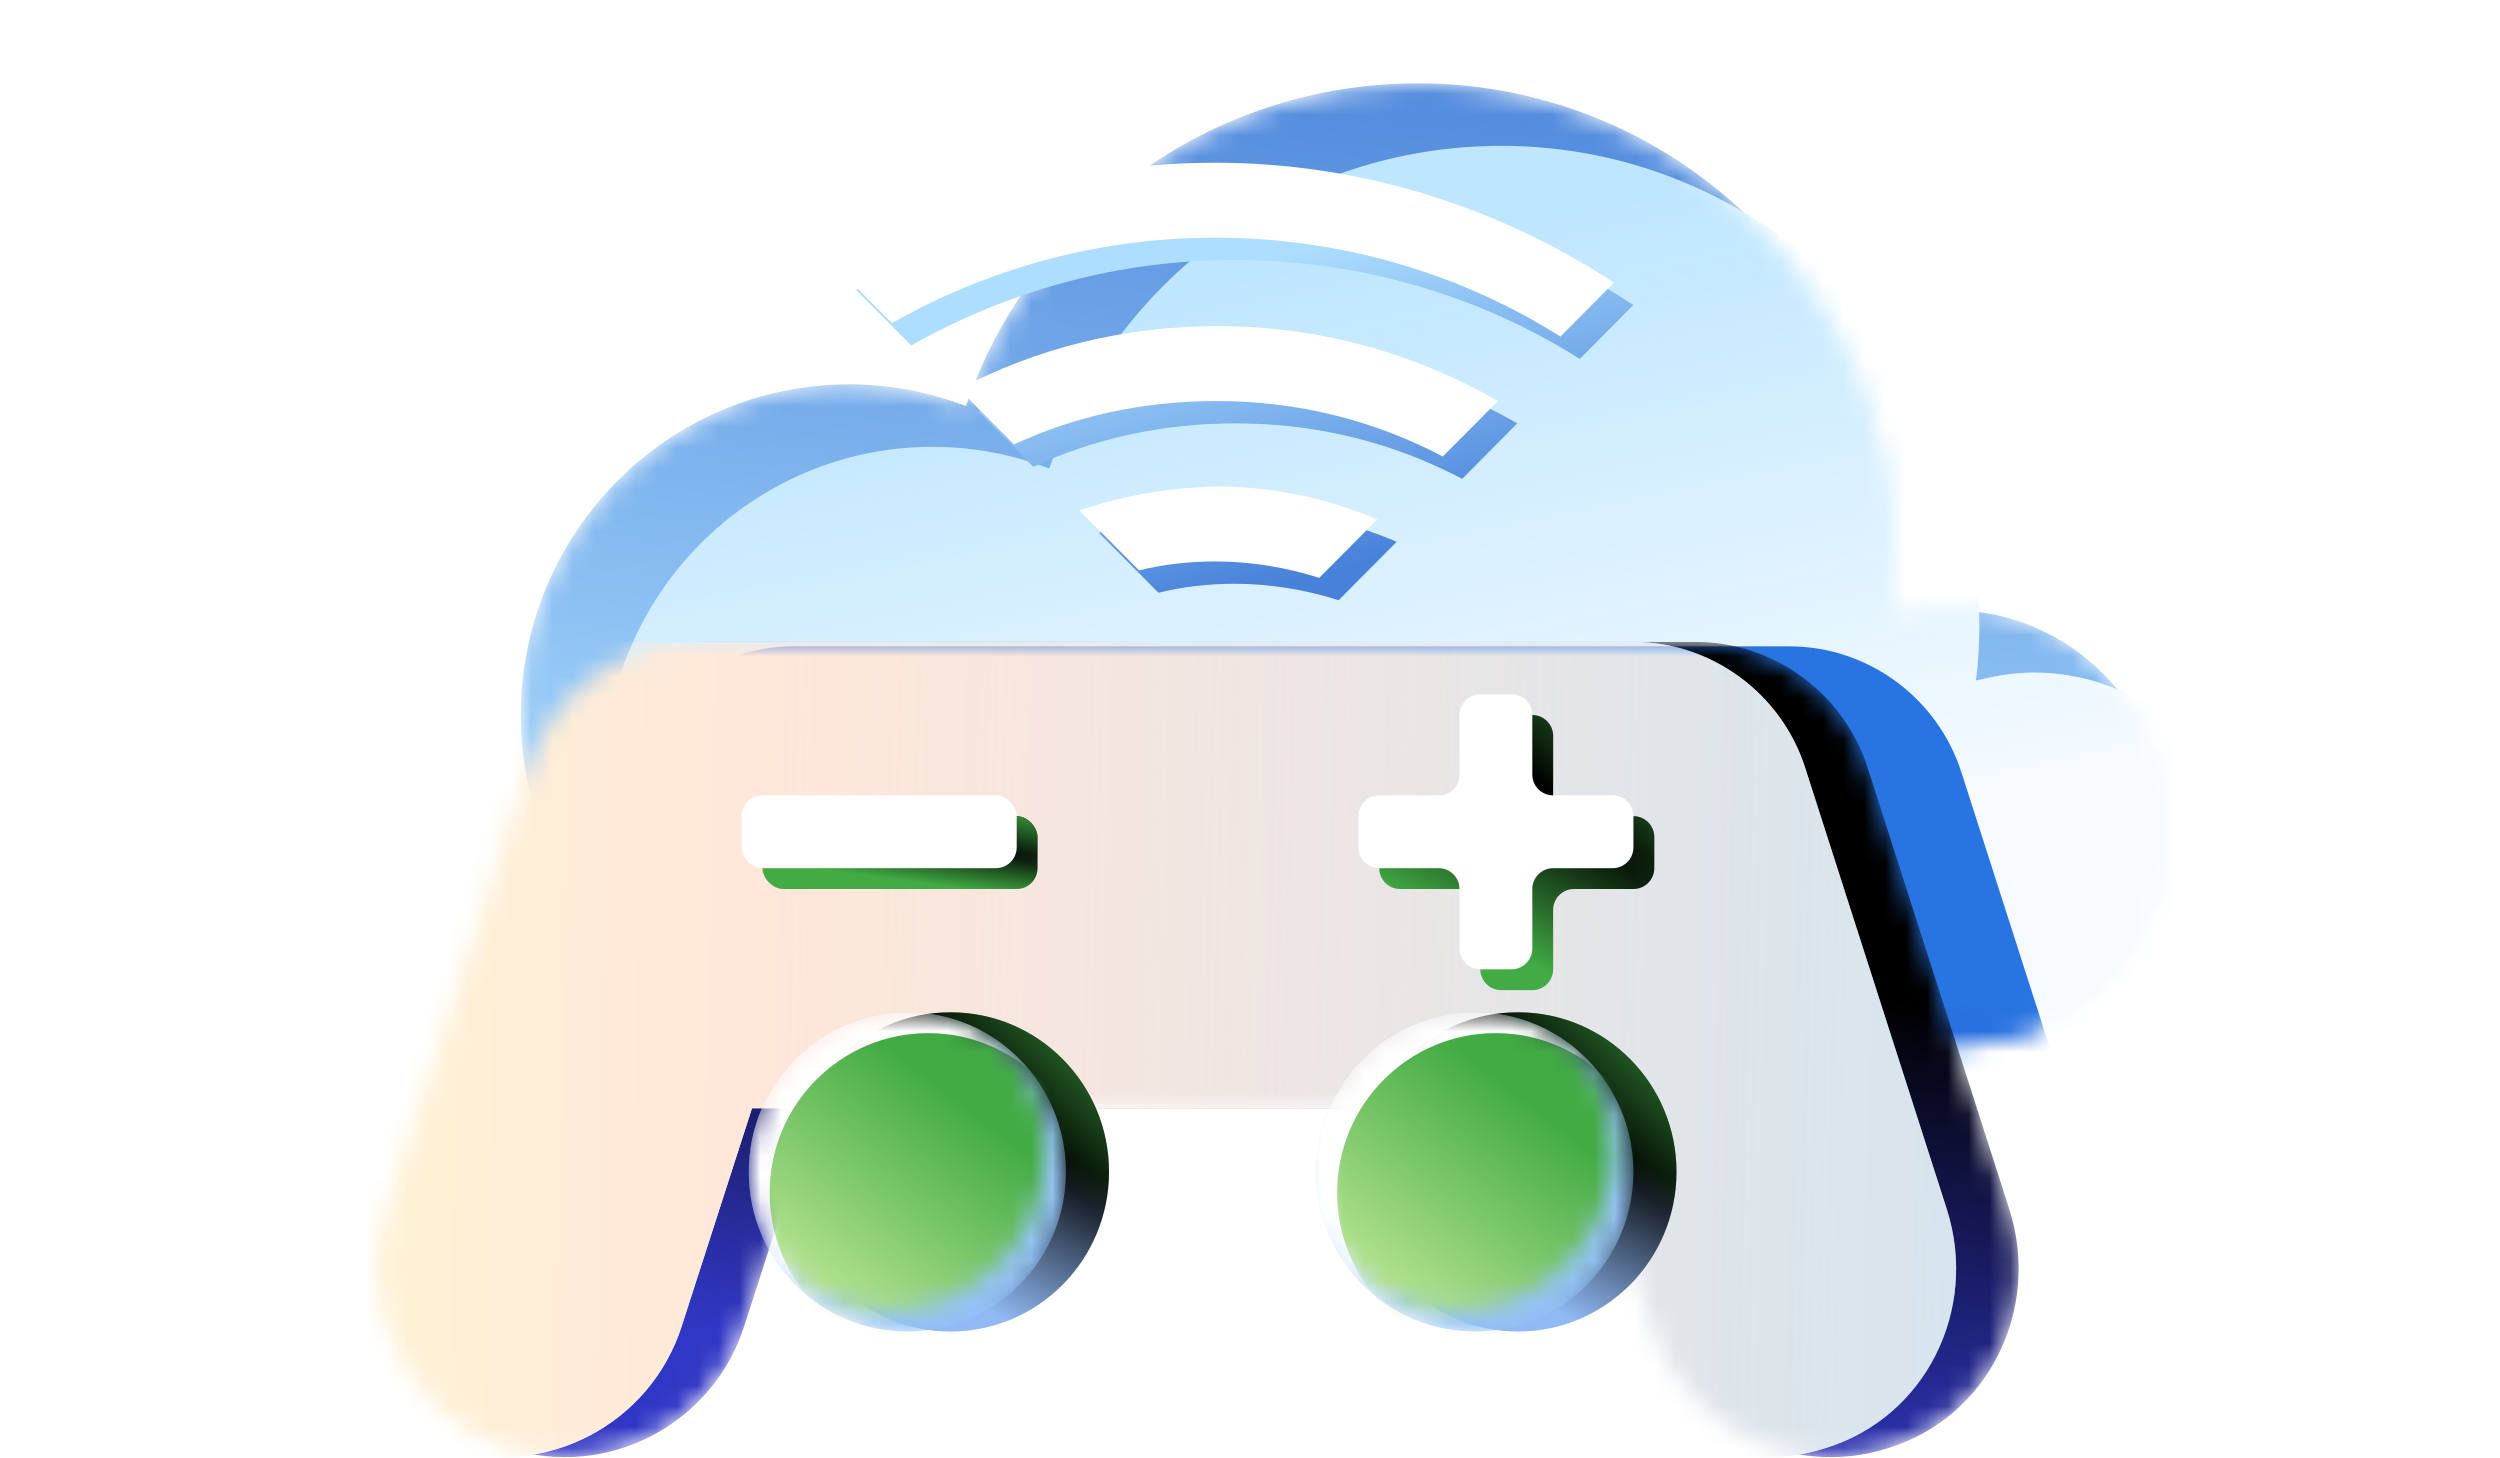
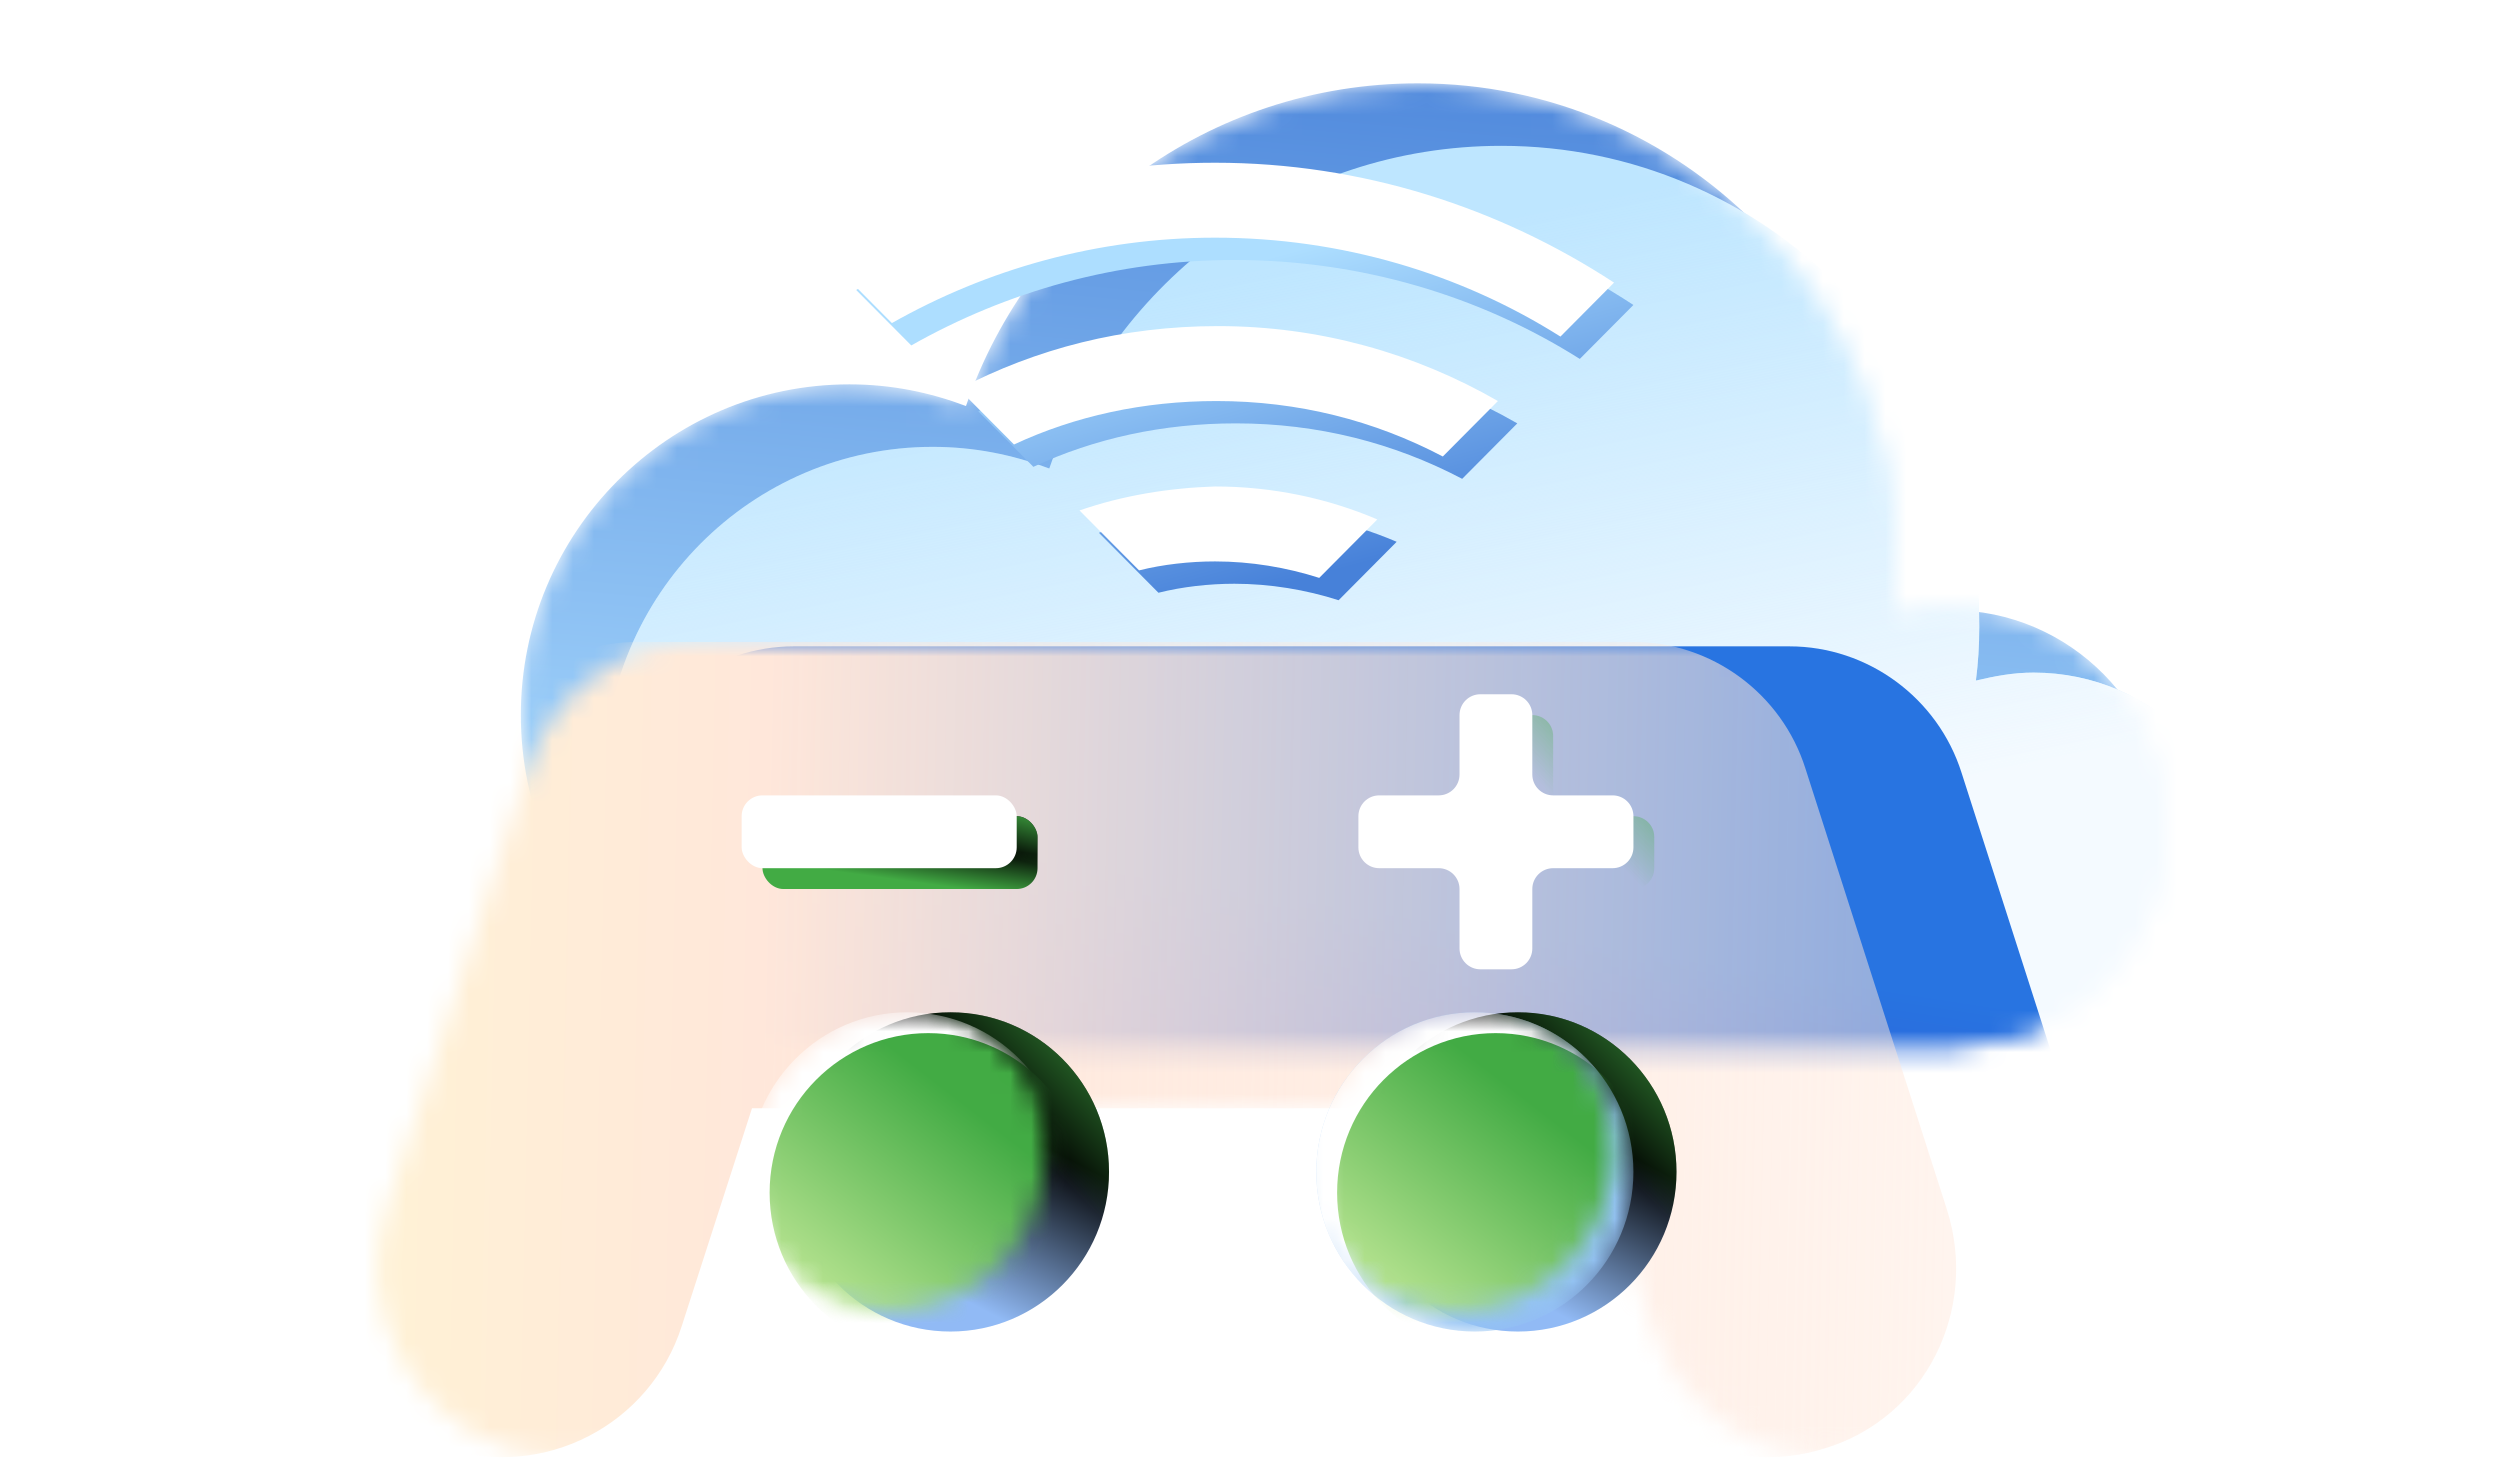
<svg xmlns="http://www.w3.org/2000/svg" width="120" height="70" viewBox="0 0 120 70" fill="none">
  <g filter="url(#filter0_d_26194_197058)">
    <mask id="mask0_26194_197058" style="mask-type:alpha" maskUnits="userSpaceOnUse" x="23" y="2" width="79" height="47">
      <path d="M91.615 27.285C90.637 27.285 89.767 27.45 88.842 27.669C88.951 26.848 89.005 25.972 89.005 25.096C89.005 12.344 78.73 2 66.061 2C56.003 2 47.467 8.458 44.367 17.489C42.628 16.832 40.779 16.449 38.767 16.449C30.068 16.449 23 23.564 23 32.321C23 41.077 30.068 48.192 38.767 48.192H91.615C97.379 48.192 102 43.486 102 37.739C102 31.992 97.379 27.285 91.615 27.285Z" fill="#BEE6FF" />
      <path d="M91.615 27.285C90.637 27.285 89.767 27.45 88.842 27.669C88.951 26.848 89.005 25.972 89.005 25.096C89.005 12.344 78.73 2 66.061 2C56.003 2 47.467 8.458 44.367 17.489C42.628 16.832 40.779 16.449 38.767 16.449C30.068 16.449 23 23.564 23 32.321C23 41.077 30.068 48.192 38.767 48.192H91.615C97.379 48.192 102 43.486 102 37.739C102 31.992 97.379 27.285 91.615 27.285Z" fill="url(#paint0_linear_26194_197058)" />
    </mask>
    <g mask="url(#mask0_26194_197058)">
      <path d="M91.615 27.285C90.637 27.285 89.767 27.45 88.842 27.669C88.951 26.848 89.005 25.972 89.005 25.096C89.005 12.344 78.73 2 66.061 2C56.003 2 47.467 8.458 44.367 17.489C42.628 16.832 40.779 16.449 38.767 16.449C30.068 16.449 23 23.564 23 32.321C23 41.077 30.068 48.192 38.767 48.192H91.615C97.379 48.192 102 43.486 102 37.739C102 31.992 97.379 27.285 91.615 27.285Z" fill="url(#paint1_linear_26194_197058)" />
      <g filter="url(#filter1_f_26194_197058)">
        <path d="M95.615 30.285C94.637 30.285 93.767 30.45 92.842 30.669C92.951 29.848 93.005 28.972 93.005 28.096C93.005 15.344 82.73 5 70.061 5C60.003 5 51.467 11.458 48.367 20.489C46.628 19.832 44.779 19.449 42.767 19.449C34.068 19.449 27 26.564 27 35.321C27 44.077 34.068 51.192 42.767 51.192H95.615C101.379 51.192 106 46.486 106 40.739C106 34.992 101.379 30.285 95.615 30.285Z" fill="#BEE6FF" />
        <path d="M95.615 30.285C94.637 30.285 93.767 30.45 92.842 30.669C92.951 29.848 93.005 28.972 93.005 28.096C93.005 15.344 82.73 5 70.061 5C60.003 5 51.467 11.458 48.367 20.489C46.628 19.832 44.779 19.449 42.767 19.449C34.068 19.449 27 26.564 27 35.321C27 44.077 34.068 51.192 42.767 51.192H95.615C101.379 51.192 106 46.486 106 40.739C106 34.992 101.379 30.285 95.615 30.285Z" fill="url(#paint2_linear_26194_197058)" />
      </g>
      <g filter="url(#filter2_f_26194_197058)">
        <path d="M98.954 56.281L92.157 35.1C91.016 31.488 87.645 29.025 83.893 29.025H36.102C32.35 29.025 28.979 31.488 27.837 35.1L21.041 56.281C19.519 61.043 22.128 66.187 26.859 67.72C31.589 69.252 36.7 66.625 38.222 61.864L41.593 51.41H78.402L81.773 61.864C83.295 66.625 88.406 69.252 93.136 67.72C97.921 66.242 100.476 61.097 98.954 56.281Z" fill="url(#paint3_linear_26194_197058)" />
      </g>
    </g>
  </g>
  <g filter="url(#filter3_f_26194_197058)">
    <path fill-rule="evenodd" clip-rule="evenodd" d="M43.741 16.581C48.315 13.991 53.604 12.48 59.25 12.48C65.325 12.48 71.043 14.207 75.831 17.228L78.404 14.638C72.901 11.041 66.326 8.883 59.25 8.883C52.603 8.883 46.386 10.753 41.097 13.919L43.741 16.581ZM52.746 25.574L55.605 28.452C56.748 28.164 58.035 28.02 59.25 28.02C60.965 28.02 62.681 28.308 64.253 28.811L67.04 26.006C64.682 24.998 62.037 24.423 59.25 24.423C57.034 24.495 54.819 24.854 52.746 25.574ZM49.602 22.408L46.957 19.746C50.674 17.804 54.819 16.725 59.393 16.725C64.253 16.725 68.827 18.02 72.83 20.322L70.185 22.984C66.898 21.257 63.253 20.322 59.322 20.322C55.82 20.322 52.532 21.041 49.602 22.408Z" fill="url(#paint4_linear_26194_197058)" />
  </g>
  <path fill-rule="evenodd" clip-rule="evenodd" d="M42.811 15.508C47.385 12.919 52.674 11.408 58.32 11.408C64.395 11.408 70.113 13.134 74.901 16.156L77.474 13.566C71.971 9.969 65.396 7.811 58.32 7.811C51.673 7.811 45.455 9.681 40.166 12.847L42.811 15.508ZM51.816 24.502L54.675 27.379C55.819 27.092 57.105 26.948 58.32 26.948C60.035 26.948 61.751 27.235 63.323 27.739L66.11 24.933C63.752 23.926 61.107 23.351 58.32 23.351C56.104 23.422 53.889 23.782 51.816 24.502ZM48.672 21.336L46.027 18.674C49.744 16.732 53.889 15.653 58.463 15.653C63.323 15.653 67.897 16.948 71.9 19.25L69.255 21.912C65.968 20.185 62.323 19.25 58.392 19.25C54.89 19.25 51.602 19.969 48.672 21.336Z" fill="white" />
  <mask id="mask1_26194_197058" style="mask-type:alpha" maskUnits="userSpaceOnUse" x="18" y="30" width="79" height="40">
    <path d="M96.456 58.068L89.66 36.888C88.518 33.275 85.147 30.812 81.396 30.812H33.604C29.853 30.812 26.482 33.275 25.34 36.888L18.544 58.068C17.021 62.83 19.631 67.974 24.361 69.507C29.091 71.039 34.202 68.412 35.724 63.651L39.096 53.197H75.904L79.275 63.651C80.797 68.412 85.908 71.039 90.638 69.507C95.423 68.029 97.978 62.884 96.456 58.068Z" fill="url(#paint5_linear_26194_197058)" />
  </mask>
  <g mask="url(#mask1_26194_197058)">
-     <path d="M96.456 58.068L89.66 36.888C88.518 33.275 85.147 30.812 81.396 30.812H33.604C29.853 30.812 26.482 33.275 25.34 36.888L18.544 58.068C17.021 62.83 19.631 67.974 24.361 69.507C29.091 71.039 34.202 68.412 35.724 63.651L39.096 53.197H75.904L79.275 63.651C80.797 68.412 85.908 71.039 90.638 69.507C95.423 68.029 97.978 62.884 96.456 58.068Z" fill="url(#paint6_linear_26194_197058)" />
-     <path d="M93.456 58.068L86.66 36.888C85.518 33.275 82.147 30.812 78.396 30.812H30.604C26.853 30.812 23.482 33.275 22.34 36.888L15.543 58.068C14.021 62.83 16.631 67.974 21.361 69.507C26.091 71.039 31.202 68.412 32.724 63.651L36.096 53.197H72.904L76.275 63.651C77.797 68.412 82.908 71.039 87.638 69.507C92.423 68.029 94.978 62.884 93.456 58.068Z" fill="#B5E2FF" />
    <path d="M93.456 58.068L86.66 36.888C85.518 33.275 82.147 30.812 78.396 30.812H30.604C26.853 30.812 23.482 33.275 22.34 36.888L15.543 58.068C14.021 62.83 16.631 67.974 21.361 69.507C26.091 71.039 31.202 68.412 32.724 63.651L36.096 53.197H72.904L76.275 63.651C77.797 68.412 82.908 71.039 87.638 69.507C92.423 68.029 94.978 62.884 93.456 58.068Z" fill="url(#paint7_linear_26194_197058)" />
  </g>
  <path d="M45.621 63.914C49.825 63.914 53.233 60.484 53.233 56.252C53.233 52.02 49.825 48.59 45.621 48.59C41.417 48.59 38.009 52.02 38.009 56.252C38.009 60.484 41.417 63.914 45.621 63.914Z" fill="url(#paint8_linear_26194_197058)" />
  <path d="M45.621 63.914C49.825 63.914 53.233 60.484 53.233 56.252C53.233 52.02 49.825 48.59 45.621 48.59C41.417 48.59 38.009 52.02 38.009 56.252C38.009 60.484 41.417 63.914 45.621 63.914Z" fill="url(#paint9_linear_26194_197058)" />
  <path d="M72.86 63.914C77.064 63.914 80.472 60.484 80.472 56.252C80.472 52.02 77.064 48.59 72.86 48.59C68.656 48.59 65.248 52.02 65.248 56.252C65.248 60.484 68.656 63.914 72.86 63.914Z" fill="url(#paint10_linear_26194_197058)" />
  <path d="M72.86 63.914C77.064 63.914 80.472 60.484 80.472 56.252C80.472 52.02 77.064 48.59 72.86 48.59C68.656 48.59 65.248 52.02 65.248 56.252C65.248 60.484 68.656 63.914 72.86 63.914Z" fill="url(#paint11_linear_26194_197058)" />
  <mask id="mask2_26194_197058" style="mask-type:alpha" maskUnits="userSpaceOnUse" x="35" y="48" width="17" height="16">
    <path d="M43.554 63.914C47.758 63.914 51.166 60.484 51.166 56.252C51.166 52.02 47.758 48.59 43.554 48.59C39.35 48.59 35.942 52.02 35.942 56.252C35.942 60.484 39.35 63.914 43.554 63.914Z" fill="#42AB44" />
  </mask>
  <g mask="url(#mask2_26194_197058)">
-     <path d="M43.554 63.914C47.758 63.914 51.166 60.484 51.166 56.252C51.166 52.02 47.758 48.59 43.554 48.59C39.35 48.59 35.942 52.02 35.942 56.252C35.942 60.484 39.35 63.914 43.554 63.914Z" fill="#94C3F3" />
    <mask id="mask3_26194_197058" style="mask-type:alpha" maskUnits="userSpaceOnUse" x="34" y="47" width="17" height="16">
      <path d="M42.554 62.914C46.758 62.914 50.166 59.484 50.166 55.252C50.166 51.02 46.758 47.59 42.554 47.59C38.35 47.59 34.942 51.02 34.942 55.252C34.942 59.484 38.35 62.914 42.554 62.914Z" fill="white" />
    </mask>
    <g mask="url(#mask3_26194_197058)">
      <path d="M43.554 63.914C47.758 63.914 51.166 60.484 51.166 56.252C51.166 52.02 47.758 48.59 43.554 48.59C39.35 48.59 35.942 52.02 35.942 56.252C35.942 60.484 39.35 63.914 43.554 63.914Z" fill="white" />
      <g filter="url(#filter4_f_26194_197058)">
        <path d="M44.554 64.914C48.758 64.914 52.166 61.484 52.166 57.252C52.166 53.02 48.758 49.59 44.554 49.59C40.35 49.59 36.942 53.02 36.942 57.252C36.942 61.484 40.35 64.914 44.554 64.914Z" fill="url(#paint12_linear_26194_197058)" />
      </g>
    </g>
  </g>
  <mask id="mask4_26194_197058" style="mask-type:alpha" maskUnits="userSpaceOnUse" x="63" y="48" width="16" height="16">
    <path d="M70.793 63.914C74.996 63.914 78.404 60.484 78.404 56.252C78.404 52.02 74.996 48.59 70.793 48.59C66.589 48.59 63.181 52.02 63.181 56.252C63.181 60.484 66.589 63.914 70.793 63.914Z" fill="#42AB44" />
  </mask>
  <g mask="url(#mask4_26194_197058)">
    <path d="M70.793 63.914C74.996 63.914 78.404 60.484 78.404 56.252C78.404 52.02 74.996 48.59 70.793 48.59C66.589 48.59 63.181 52.02 63.181 56.252C63.181 60.484 66.589 63.914 70.793 63.914Z" fill="#94C3F3" />
    <mask id="mask5_26194_197058" style="mask-type:alpha" maskUnits="userSpaceOnUse" x="62" y="47" width="16" height="16">
      <path d="M69.793 62.914C73.996 62.914 77.404 59.484 77.404 55.252C77.404 51.02 73.996 47.59 69.793 47.59C65.589 47.59 62.181 51.02 62.181 55.252C62.181 59.484 65.589 62.914 69.793 62.914Z" fill="white" />
    </mask>
    <g mask="url(#mask5_26194_197058)">
      <path d="M70.793 63.914C74.996 63.914 78.404 60.484 78.404 56.252C78.404 52.02 74.996 48.59 70.793 48.59C66.589 48.59 63.181 52.02 63.181 56.252C63.181 60.484 66.589 63.914 70.793 63.914Z" fill="white" />
      <g filter="url(#filter5_f_26194_197058)">
        <path d="M71.793 64.914C75.996 64.914 79.404 61.484 79.404 57.252C79.404 53.02 75.996 49.59 71.793 49.59C67.589 49.59 64.181 53.02 64.181 57.252C64.181 61.484 67.589 64.914 71.793 64.914Z" fill="url(#paint13_linear_26194_197058)" />
      </g>
    </g>
  </g>
  <g filter="url(#filter6_f_26194_197058)">
    <rect x="36.599" y="39.178" width="13.203" height="3.495" rx="1" fill="url(#paint14_linear_26194_197058)" />
    <rect x="36.599" y="39.178" width="13.203" height="3.495" rx="1" fill="url(#paint15_linear_26194_197058)" />
  </g>
  <g filter="url(#filter7_f_26194_197058)">
-     <path fill-rule="evenodd" clip-rule="evenodd" d="M75.551 39.178C74.999 39.178 74.551 38.73 74.551 38.178V35.324C74.551 34.772 74.104 34.324 73.551 34.324H72.057C71.504 34.324 71.057 34.772 71.057 35.324V38.178C71.057 38.73 70.609 39.178 70.057 39.178H67.203C66.65 39.178 66.203 39.626 66.203 40.178V41.673C66.203 42.225 66.65 42.673 67.203 42.673H70.057C70.609 42.673 71.057 43.121 71.057 43.673V46.527C71.057 47.079 71.504 47.527 72.057 47.527H73.551C74.104 47.527 74.551 47.079 74.551 46.527V43.673C74.551 43.121 74.999 42.673 75.551 42.673H78.405C78.958 42.673 79.405 42.225 79.405 41.673V40.178C79.405 39.626 78.958 39.178 78.405 39.178H75.551Z" fill="url(#paint16_linear_26194_197058)" />
    <path fill-rule="evenodd" clip-rule="evenodd" d="M75.551 39.178C74.999 39.178 74.551 38.73 74.551 38.178V35.324C74.551 34.772 74.104 34.324 73.551 34.324H72.057C71.504 34.324 71.057 34.772 71.057 35.324V38.178C71.057 38.73 70.609 39.178 70.057 39.178H67.203C66.65 39.178 66.203 39.626 66.203 40.178V41.673C66.203 42.225 66.65 42.673 67.203 42.673H70.057C70.609 42.673 71.057 43.121 71.057 43.673V46.527C71.057 47.079 71.504 47.527 72.057 47.527H73.551C74.104 47.527 74.551 47.079 74.551 46.527V43.673C74.551 43.121 74.999 42.673 75.551 42.673H78.405C78.958 42.673 79.405 42.225 79.405 41.673V40.178C79.405 39.626 78.958 39.178 78.405 39.178H75.551Z" fill="url(#paint17_linear_26194_197058)" />
  </g>
  <rect x="35.599" y="38.178" width="13.203" height="3.495" rx="1" fill="white" />
  <path fill-rule="evenodd" clip-rule="evenodd" d="M74.551 38.178C73.999 38.178 73.551 37.73 73.551 37.178V34.324C73.551 33.772 73.104 33.324 72.551 33.324H71.057C70.504 33.324 70.057 33.772 70.057 34.324V37.178C70.057 37.73 69.609 38.178 69.057 38.178H66.203C65.65 38.178 65.203 38.626 65.203 39.178V40.673C65.203 41.225 65.65 41.673 66.203 41.673H69.057C69.609 41.673 70.057 42.121 70.057 42.673V45.527C70.057 46.079 70.504 46.527 71.057 46.527H72.551C73.104 46.527 73.551 46.079 73.551 45.527V42.673C73.551 42.121 73.999 41.673 74.551 41.673H77.405C77.958 41.673 78.405 41.225 78.405 40.673V39.178C78.405 38.626 77.958 38.178 77.405 38.178H74.551Z" fill="white" />
  <defs>
    <filter id="filter0_d_26194_197058" x="21" y="0" width="87" height="54.191" filterUnits="userSpaceOnUse" color-interpolation-filters="sRGB">
      <feFlood flood-opacity="0" result="BackgroundImageFix" />
      <feColorMatrix in="SourceAlpha" type="matrix" values="0 0 0 0 0 0 0 0 0 0 0 0 0 0 0 0 0 0 127 0" result="hardAlpha" />
      <feOffset dx="2" dy="2" />
      <feGaussianBlur stdDeviation="2" />
      <feComposite in2="hardAlpha" operator="out" />
      <feColorMatrix type="matrix" values="0 0 0 0 0 0 0 0 0 0.341 0 0 0 0 0.839 0 0 0 0.5 0" />
      <feBlend mode="normal" in2="BackgroundImageFix" result="effect1_dropShadow_26194_197058" />
      <feBlend mode="normal" in="SourceGraphic" in2="effect1_dropShadow_26194_197058" result="shape" />
    </filter>
    <filter id="filter1_f_26194_197058" x="23" y="1" width="87" height="54.191" filterUnits="userSpaceOnUse" color-interpolation-filters="sRGB">
      <feFlood flood-opacity="0" result="BackgroundImageFix" />
      <feBlend mode="normal" in="SourceGraphic" in2="BackgroundImageFix" result="shape" />
      <feGaussianBlur stdDeviation="2" result="effect1_foregroundBlur_26194_197058" />
    </filter>
    <filter id="filter2_f_26194_197058" x="16.607" y="25.025" width="86.786" height="47.131" filterUnits="userSpaceOnUse" color-interpolation-filters="sRGB">
      <feFlood flood-opacity="0" result="BackgroundImageFix" />
      <feBlend mode="normal" in="SourceGraphic" in2="BackgroundImageFix" result="shape" />
      <feGaussianBlur stdDeviation="2" result="effect1_foregroundBlur_26194_197058" />
    </filter>
    <filter id="filter3_f_26194_197058" x="40.097" y="7.883" width="39.308" height="21.928" filterUnits="userSpaceOnUse" color-interpolation-filters="sRGB">
      <feFlood flood-opacity="0" result="BackgroundImageFix" />
      <feBlend mode="normal" in="SourceGraphic" in2="BackgroundImageFix" result="shape" />
      <feGaussianBlur stdDeviation="0.5" result="effect1_foregroundBlur_26194_197058" />
    </filter>
    <filter id="filter4_f_26194_197058" x="35.942" y="48.59" width="17.224" height="17.324" filterUnits="userSpaceOnUse" color-interpolation-filters="sRGB">
      <feFlood flood-opacity="0" result="BackgroundImageFix" />
      <feBlend mode="normal" in="SourceGraphic" in2="BackgroundImageFix" result="shape" />
      <feGaussianBlur stdDeviation="0.5" result="effect1_foregroundBlur_26194_197058" />
    </filter>
    <filter id="filter5_f_26194_197058" x="63.181" y="48.59" width="17.224" height="17.324" filterUnits="userSpaceOnUse" color-interpolation-filters="sRGB">
      <feFlood flood-opacity="0" result="BackgroundImageFix" />
      <feBlend mode="normal" in="SourceGraphic" in2="BackgroundImageFix" result="shape" />
      <feGaussianBlur stdDeviation="0.5" result="effect1_foregroundBlur_26194_197058" />
    </filter>
    <filter id="filter6_f_26194_197058" x="34.599" y="37.178" width="17.203" height="7.494" filterUnits="userSpaceOnUse" color-interpolation-filters="sRGB">
      <feFlood flood-opacity="0" result="BackgroundImageFix" />
      <feBlend mode="normal" in="SourceGraphic" in2="BackgroundImageFix" result="shape" />
      <feGaussianBlur stdDeviation="1" result="effect1_foregroundBlur_26194_197058" />
    </filter>
    <filter id="filter7_f_26194_197058" x="64.203" y="32.324" width="17.203" height="17.203" filterUnits="userSpaceOnUse" color-interpolation-filters="sRGB">
      <feFlood flood-opacity="0" result="BackgroundImageFix" />
      <feBlend mode="normal" in="SourceGraphic" in2="BackgroundImageFix" result="shape" />
      <feGaussianBlur stdDeviation="1" result="effect1_foregroundBlur_26194_197058" />
    </filter>
    <linearGradient id="paint0_linear_26194_197058" x1="95.829" y1="30.876" x2="89.644" y2="0.603" gradientUnits="userSpaceOnUse">
      <stop stop-color="#F4FAFF" />
      <stop offset="1" stop-color="#F4FAFF" stop-opacity="0" />
    </linearGradient>
    <linearGradient id="paint1_linear_26194_197058" x1="60.545" y1="-3.454" x2="56.069" y2="45.283" gradientUnits="userSpaceOnUse">
      <stop stop-color="#4781D9" />
      <stop offset="1" stop-color="#ADDEFF" />
    </linearGradient>
    <linearGradient id="paint2_linear_26194_197058" x1="99.829" y1="33.876" x2="93.644" y2="3.603" gradientUnits="userSpaceOnUse">
      <stop stop-color="#F4FAFF" />
      <stop offset="1" stop-color="#F4FAFF" stop-opacity="0" />
    </linearGradient>
    <linearGradient id="paint3_linear_26194_197058" x1="73.254" y1="43.059" x2="69.578" y2="67.064" gradientUnits="userSpaceOnUse">
      <stop stop-color="#2874E1" />
      <stop offset="1" stop-color="#3137C5" />
    </linearGradient>
    <linearGradient id="paint4_linear_26194_197058" x1="76.61" y1="23.992" x2="72.579" y2="9.183" gradientUnits="userSpaceOnUse">
      <stop stop-color="#4781D9" />
      <stop offset="1" stop-color="#ADDEFF" />
    </linearGradient>
    <linearGradient id="paint5_linear_26194_197058" x1="33.04" y1="35.586" x2="42.98" y2="60.669" gradientUnits="userSpaceOnUse">
      <stop stop-color="#FEE54F" />
      <stop offset="1" stop-color="#FDA12D" />
    </linearGradient>
    <linearGradient id="paint6_linear_26194_197058" x1="70.757" y1="44.846" x2="67.08" y2="68.851" gradientUnits="userSpaceOnUse">
      <stop />
      <stop offset="1" stop-color="#3137C5" />
    </linearGradient>
    <linearGradient id="paint7_linear_26194_197058" x1="-1.792" y1="-86.271" x2="145.801" y2="-83.147" gradientUnits="userSpaceOnUse">
      <stop stop-color="#FEFFCF" />
      <stop offset="0.279" stop-color="#FFE7DA" />
      <stop offset="1" stop-color="#FFE7DA" stop-opacity="0" />
    </linearGradient>
    <linearGradient id="paint8_linear_26194_197058" x1="50.677" y1="55.297" x2="46.824" y2="62.684" gradientUnits="userSpaceOnUse">
      <stop />
      <stop offset="1" stop-color="#91BAF5" />
    </linearGradient>
    <linearGradient id="paint9_linear_26194_197058" x1="52.702" y1="46.619" x2="46.843" y2="52.322" gradientUnits="userSpaceOnUse">
      <stop stop-color="#42AB44" />
      <stop offset="1" stop-color="#42AB44" stop-opacity="0" />
    </linearGradient>
    <linearGradient id="paint10_linear_26194_197058" x1="77.916" y1="55.297" x2="74.063" y2="62.684" gradientUnits="userSpaceOnUse">
      <stop />
      <stop offset="1" stop-color="#91BAF5" />
    </linearGradient>
    <linearGradient id="paint11_linear_26194_197058" x1="79.941" y1="46.619" x2="74.082" y2="52.322" gradientUnits="userSpaceOnUse">
      <stop stop-color="#42AB44" />
      <stop offset="1" stop-color="#42AB44" stop-opacity="0" />
    </linearGradient>
    <linearGradient id="paint12_linear_26194_197058" x1="47.785" y1="54.133" x2="40.638" y2="63.383" gradientUnits="userSpaceOnUse">
      <stop stop-color="#42AB44" />
      <stop offset="1" stop-color="#B8E491" />
    </linearGradient>
    <linearGradient id="paint13_linear_26194_197058" x1="75.024" y1="54.133" x2="67.877" y2="63.383" gradientUnits="userSpaceOnUse">
      <stop stop-color="#42AB44" />
      <stop offset="1" stop-color="#B8E491" />
    </linearGradient>
    <linearGradient id="paint14_linear_26194_197058" x1="47.585" y1="40.707" x2="47.296" y2="42.81" gradientUnits="userSpaceOnUse">
      <stop />
      <stop offset="1" stop-color="#42AB44" />
    </linearGradient>
    <linearGradient id="paint15_linear_26194_197058" x1="49.341" y1="38.728" x2="48.668" y2="41.22" gradientUnits="userSpaceOnUse">
      <stop stop-color="#42AB44" />
      <stop offset="1" stop-color="#42AB44" stop-opacity="0" />
    </linearGradient>
    <linearGradient id="paint16_linear_26194_197058" x1="77.189" y1="40.103" x2="73.882" y2="46.484" gradientUnits="userSpaceOnUse">
      <stop />
      <stop offset="1" stop-color="#42AB44" />
    </linearGradient>
    <linearGradient id="paint17_linear_26194_197058" x1="78.945" y1="32.626" x2="73.896" y2="37.573" gradientUnits="userSpaceOnUse">
      <stop stop-color="#42AB44" />
      <stop offset="1" stop-color="#42AB44" stop-opacity="0" />
    </linearGradient>
  </defs>
</svg>